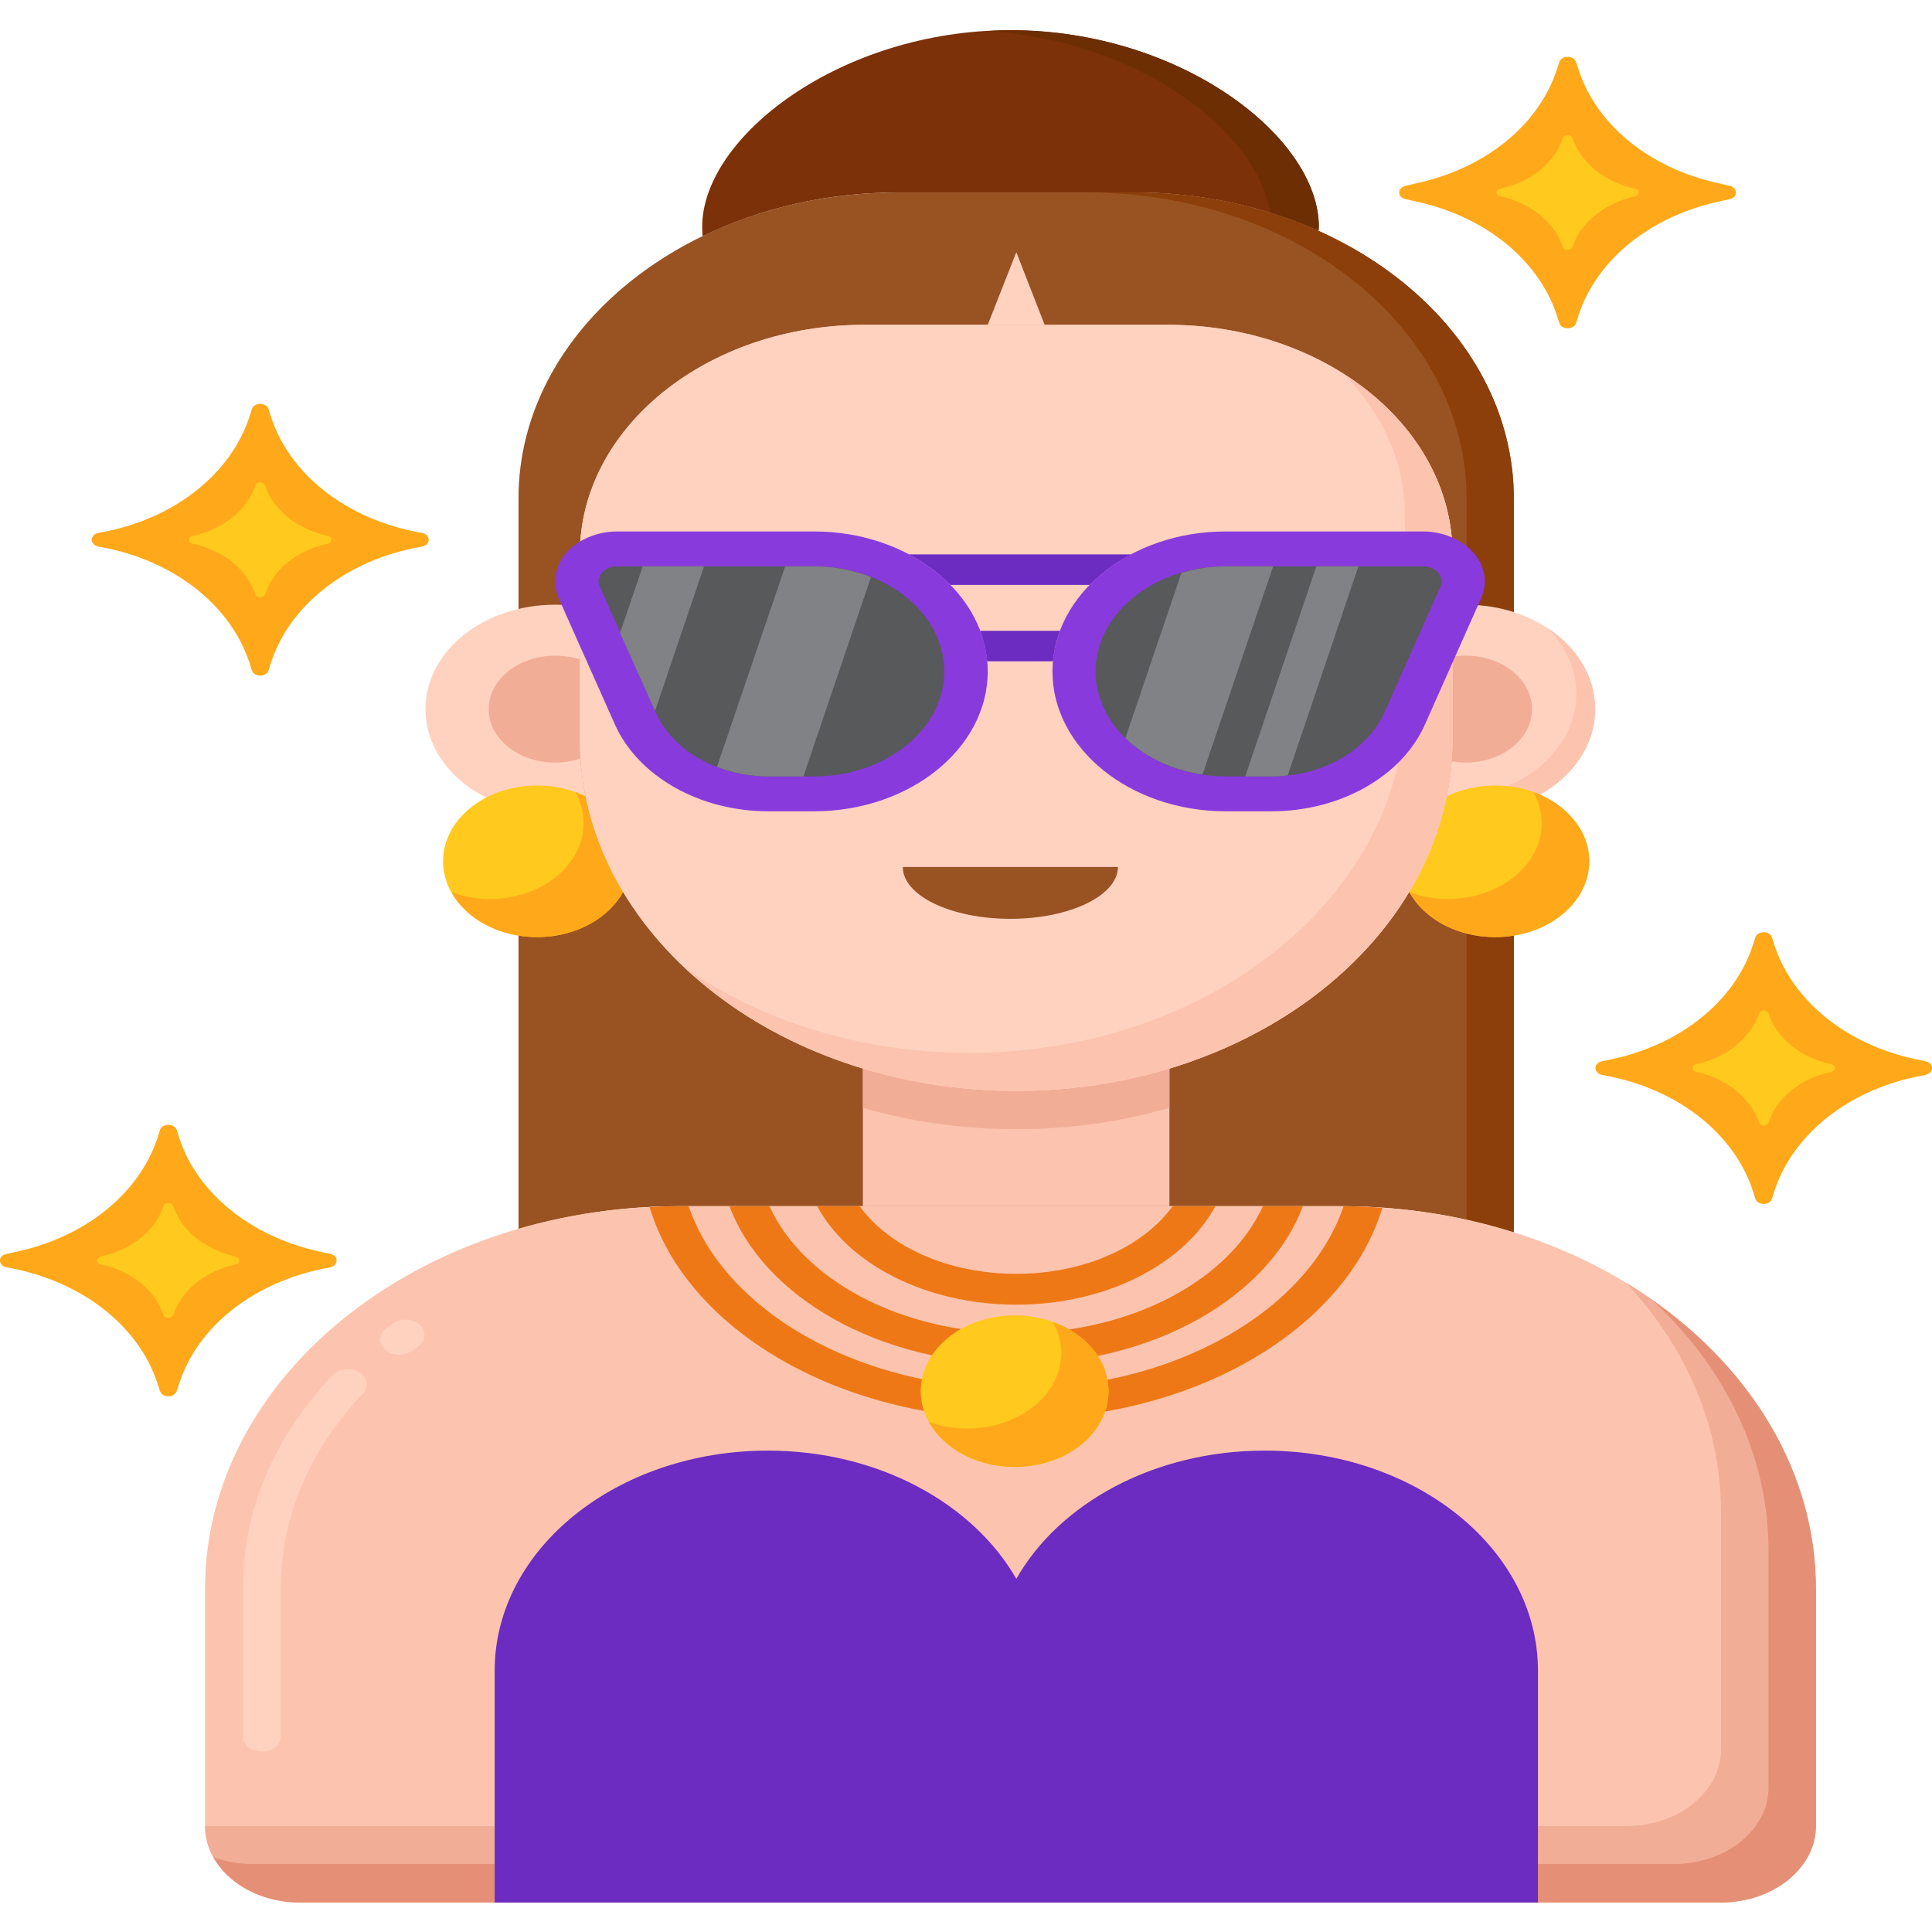
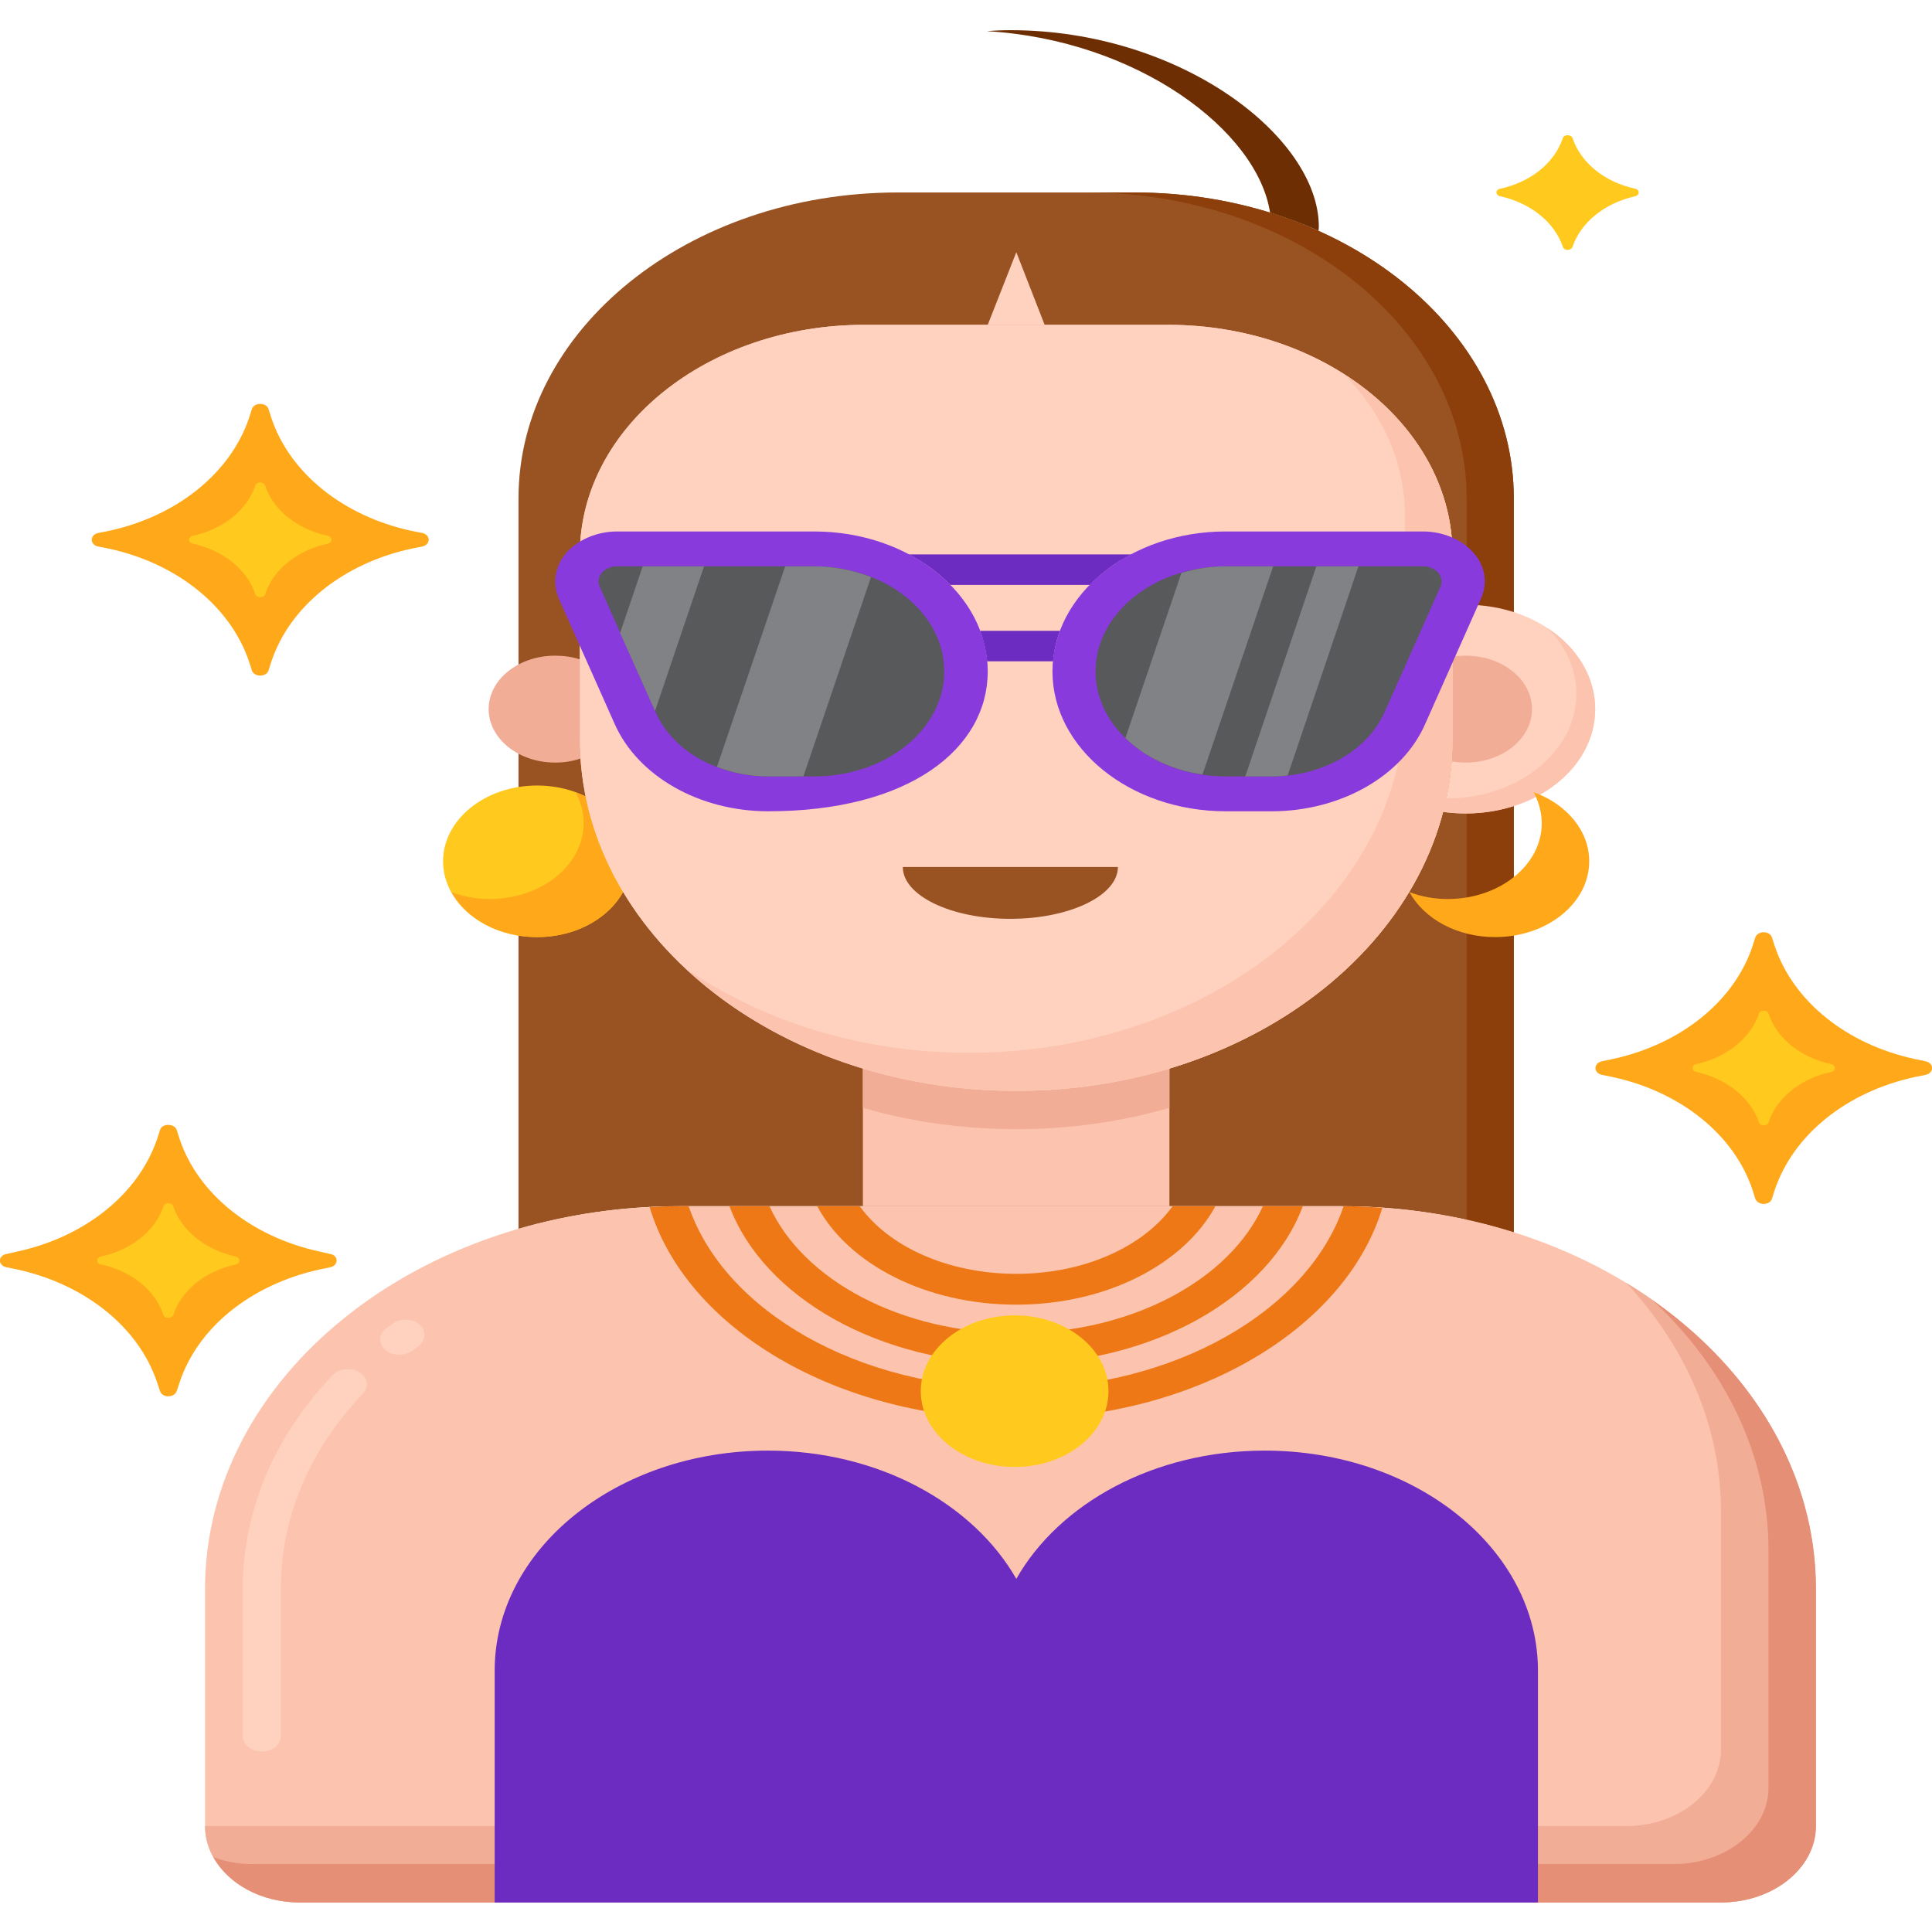
<svg xmlns="http://www.w3.org/2000/svg" width="24px" height="24px" viewBox="0 0 24 24" version="1.1">
  <g id="surface1">
-     <path style=" stroke:none;fill-rule:nonzero;fill:rgb(48.627%,19.216%,3.137%);fill-opacity:1;" d="M 11.152 2.391 L 14.094 2.391 C 14.922 2.391 15.703 2.566 16.379 2.867 C 16.379 2.852 16.383 2.836 16.383 2.816 C 16.383 1.703 14.668 0.375 12.551 0.375 C 10.438 0.375 8.723 1.703 8.723 2.816 C 8.723 2.855 8.723 2.895 8.73 2.934 C 9.438 2.59 10.266 2.391 11.152 2.391 Z M 11.152 2.391 " />
    <path style=" stroke:none;fill-rule:nonzero;fill:rgb(42.745%,18.039%,1.176%);fill-opacity:1;" d="M 15.777 2.641 C 15.984 2.707 16.188 2.781 16.379 2.867 C 16.379 2.852 16.383 2.836 16.383 2.816 C 16.383 1.703 14.668 0.375 12.551 0.375 C 12.453 0.375 12.355 0.379 12.258 0.387 C 14.125 0.496 15.621 1.621 15.777 2.641 Z M 15.777 2.641 " />
    <path style=" stroke:none;fill-rule:nonzero;fill:rgb(60%,32.157%,13.333%);fill-opacity:1;" d="M 8.438 14.984 L 16.664 14.984 C 17.422 14.984 18.141 15.102 18.805 15.309 L 18.805 6.191 C 18.805 4.094 16.695 2.391 14.094 2.391 L 11.152 2.391 C 8.551 2.391 6.441 4.094 6.441 6.191 L 6.441 15.266 C 7.062 15.086 7.738 14.984 8.438 14.984 Z M 8.438 14.984 " />
    <path style=" stroke:none;fill-rule:nonzero;fill:rgb(54.902%,24.706%,3.922%);fill-opacity:1;" d="M 18.219 6.191 L 18.219 15.152 C 18.418 15.195 18.613 15.25 18.805 15.309 L 18.805 6.191 C 18.805 4.094 16.695 2.391 14.094 2.391 L 13.504 2.391 C 16.105 2.391 18.219 4.094 18.219 6.191 Z M 18.219 6.191 " />
    <path style=" stroke:none;fill-rule:nonzero;fill:rgb(100%,82.353%,75.294%);fill-opacity:1;" d="M 18.207 7.512 C 18.152 7.512 18.098 7.512 18.043 7.516 L 18.043 9.18 C 18.043 9.492 18.004 9.793 17.926 10.086 C 18.02 10.098 18.109 10.105 18.207 10.105 C 19.098 10.105 19.816 9.527 19.816 8.809 C 19.816 8.09 19.098 7.512 18.207 7.512 Z M 18.207 7.512 " />
    <path style=" stroke:none;fill-rule:nonzero;fill:rgb(98.824%,76.863%,68.235%);fill-opacity:1;" d="M 19.223 7.801 C 19.445 8.023 19.582 8.309 19.582 8.617 C 19.582 9.336 18.859 9.918 17.973 9.918 C 17.969 9.918 17.969 9.918 17.965 9.918 C 17.953 9.973 17.941 10.031 17.926 10.086 C 18.02 10.098 18.109 10.105 18.207 10.105 C 19.098 10.105 19.816 9.527 19.816 8.809 C 19.816 8.402 19.586 8.039 19.223 7.801 Z M 19.223 7.801 " />
    <path style=" stroke:none;fill-rule:nonzero;fill:rgb(94.902%,67.843%,59.216%);fill-opacity:1;" d="M 18.207 8.145 C 18.152 8.145 18.098 8.148 18.043 8.156 L 18.043 9.18 C 18.043 9.273 18.039 9.367 18.031 9.457 C 18.09 9.469 18.148 9.473 18.207 9.473 C 18.664 9.473 19.031 9.176 19.031 8.809 C 19.031 8.441 18.664 8.145 18.207 8.145 Z M 18.207 8.145 " />
-     <path style=" stroke:none;fill-rule:nonzero;fill:rgb(100%,82.353%,75.294%);fill-opacity:1;" d="M 7.203 9.18 L 7.203 7.535 C 7.102 7.52 7 7.512 6.895 7.512 C 6.004 7.512 5.285 8.09 5.285 8.809 C 5.285 9.527 6.004 10.105 6.895 10.105 C 7.039 10.105 7.18 10.09 7.312 10.062 C 7.242 9.777 7.203 9.484 7.203 9.18 Z M 7.203 9.18 " />
    <path style=" stroke:none;fill-rule:nonzero;fill:rgb(94.902%,67.843%,59.216%);fill-opacity:1;" d="M 7.203 9.18 L 7.203 8.191 C 7.109 8.16 7.004 8.145 6.895 8.145 C 6.441 8.145 6.07 8.441 6.07 8.809 C 6.07 9.176 6.441 9.473 6.895 9.473 C 7.008 9.473 7.113 9.457 7.211 9.422 C 7.207 9.344 7.203 9.262 7.203 9.18 Z M 7.203 9.18 " />
    <path style=" stroke:none;fill-rule:nonzero;fill:rgb(98.824%,76.863%,68.235%);fill-opacity:1;" d="M 21.379 23.633 L 3.723 23.633 C 3.074 23.633 2.547 23.207 2.547 22.684 L 2.547 19.738 C 2.547 17.113 5.184 14.984 8.438 14.984 L 16.664 14.984 C 19.918 14.984 22.555 17.113 22.555 19.738 L 22.555 22.684 C 22.555 23.207 22.027 23.633 21.379 23.633 Z M 21.379 23.633 " />
    <path style=" stroke:none;fill-rule:nonzero;fill:rgb(100%,82.353%,75.294%);fill-opacity:1;" d="M 3.254 21.758 C 3.121 21.758 3.016 21.672 3.016 21.566 L 3.016 19.738 C 3.016 18.77 3.402 17.852 4.133 17.082 C 4.215 17 4.359 16.984 4.465 17.047 C 4.566 17.109 4.586 17.23 4.508 17.312 C 3.84 18.016 3.488 18.852 3.488 19.738 L 3.488 21.566 C 3.488 21.672 3.383 21.758 3.254 21.758 Z M 4.957 16.828 C 4.895 16.828 4.828 16.809 4.785 16.766 C 4.695 16.688 4.703 16.57 4.801 16.5 C 4.828 16.48 4.855 16.461 4.883 16.441 C 4.98 16.371 5.129 16.379 5.215 16.457 C 5.301 16.539 5.289 16.656 5.191 16.727 C 5.164 16.746 5.141 16.762 5.117 16.781 C 5.07 16.812 5.016 16.828 4.957 16.828 Z M 4.957 16.828 " />
    <path style=" stroke:none;fill-rule:nonzero;fill:rgb(94.902%,67.843%,59.216%);fill-opacity:1;" d="M 20.199 15.934 C 20.941 16.73 21.379 17.715 21.379 18.785 L 21.379 21.73 C 21.379 22.258 20.852 22.684 20.199 22.684 L 2.547 22.684 C 2.547 23.207 3.074 23.633 3.723 23.633 L 21.379 23.633 C 22.027 23.633 22.555 23.207 22.555 22.684 L 22.555 19.738 C 22.555 18.184 21.629 16.801 20.199 15.934 Z M 20.199 15.934 " />
    <path style=" stroke:none;fill-rule:nonzero;fill:rgb(89.804%,56.471%,46.275%);fill-opacity:1;" d="M 20.523 16.148 C 21.422 16.98 21.969 18.07 21.969 19.262 L 21.969 22.207 C 21.969 22.73 21.441 23.156 20.789 23.156 L 3.137 23.156 C 2.961 23.156 2.797 23.125 2.652 23.07 C 2.836 23.402 3.246 23.633 3.723 23.633 L 21.379 23.633 C 22.027 23.633 22.559 23.207 22.559 22.684 L 22.559 19.738 C 22.559 18.305 21.77 17.02 20.523 16.148 Z M 20.523 16.148 " />
    <path style=" stroke:none;fill-rule:nonzero;fill:rgb(42.353%,16.863%,75.686%);fill-opacity:1;" d="M 15.711 18.02 C 14.34 18.02 13.16 18.672 12.625 19.613 C 12.086 18.672 10.906 18.02 9.539 18.02 C 7.664 18.02 6.145 19.242 6.145 20.754 L 6.145 23.633 L 19.105 23.633 L 19.105 20.754 C 19.105 19.242 17.586 18.02 15.711 18.02 Z M 15.711 18.02 " />
    <path style=" stroke:none;fill-rule:nonzero;fill:rgb(98.824%,76.863%,68.235%);fill-opacity:1;" d="M 12.625 13.551 C 11.953 13.551 11.312 13.453 10.719 13.273 L 10.719 14.984 L 14.527 14.984 L 14.527 13.273 C 13.938 13.453 13.293 13.551 12.625 13.551 Z M 12.625 13.551 " />
    <path style=" stroke:none;fill-rule:nonzero;fill:rgb(94.902%,67.843%,59.216%);fill-opacity:1;" d="M 12.625 13.551 C 11.953 13.551 11.312 13.453 10.719 13.273 L 10.719 13.762 C 11.312 13.934 11.953 14.027 12.625 14.027 C 13.293 14.027 13.934 13.934 14.527 13.762 L 14.527 13.273 C 13.938 13.453 13.293 13.551 12.625 13.551 Z M 12.625 13.551 " />
-     <path style=" stroke:none;fill-rule:nonzero;fill:rgb(100%,78.824%,11.373%);fill-opacity:1;" d="M 18.574 11.641 C 19.219 11.641 19.742 11.219 19.742 10.699 C 19.742 10.18 19.219 9.758 18.574 9.758 C 17.93 9.758 17.406 10.18 17.406 10.699 C 17.406 11.219 17.93 11.641 18.574 11.641 Z M 18.574 11.641 " />
    <path style=" stroke:none;fill-rule:nonzero;fill:rgb(100%,66.275%,10.196%);fill-opacity:1;" d="M 19.051 9.84 C 19.113 9.957 19.152 10.09 19.152 10.227 C 19.152 10.746 18.629 11.168 17.984 11.168 C 17.816 11.168 17.652 11.137 17.508 11.082 C 17.691 11.414 18.098 11.641 18.574 11.641 C 19.219 11.641 19.742 11.219 19.742 10.699 C 19.742 10.316 19.457 9.988 19.051 9.84 Z M 19.051 9.84 " />
    <path style=" stroke:none;fill-rule:nonzero;fill:rgb(100%,78.824%,11.373%);fill-opacity:1;" d="M 6.672 11.641 C 7.316 11.641 7.84 11.219 7.84 10.699 C 7.84 10.18 7.316 9.758 6.672 9.758 C 6.027 9.758 5.504 10.18 5.504 10.699 C 5.504 11.219 6.027 11.641 6.672 11.641 Z M 6.672 11.641 " />
    <path style=" stroke:none;fill-rule:nonzero;fill:rgb(100%,66.275%,10.196%);fill-opacity:1;" d="M 7.148 9.84 C 7.215 9.957 7.25 10.09 7.25 10.227 C 7.25 10.746 6.727 11.168 6.082 11.168 C 5.914 11.168 5.754 11.137 5.609 11.082 C 5.789 11.414 6.199 11.641 6.672 11.641 C 7.316 11.641 7.84 11.219 7.84 10.699 C 7.84 10.316 7.555 9.988 7.148 9.84 Z M 7.148 9.84 " />
    <path style=" stroke:none;fill-rule:nonzero;fill:rgb(100%,82.353%,75.294%);fill-opacity:1;" d="M 7.203 6.887 L 7.203 9.18 C 7.203 11.594 9.629 13.551 12.625 13.551 C 15.617 13.551 18.043 11.594 18.043 9.18 L 18.043 6.887 C 18.043 5.312 16.461 4.035 14.508 4.035 L 10.738 4.035 C 8.785 4.035 7.203 5.312 7.203 6.887 Z M 7.203 6.887 " />
    <path style=" stroke:none;fill-rule:nonzero;fill:rgb(100%,82.353%,75.294%);fill-opacity:1;" d="M 7.203 6.887 L 7.203 9.18 C 7.203 11.594 9.629 13.551 12.625 13.551 C 15.617 13.551 18.043 11.594 18.043 9.18 L 18.043 6.887 C 18.043 5.312 16.461 4.035 14.508 4.035 L 10.738 4.035 C 8.785 4.035 7.203 5.312 7.203 6.887 Z M 7.203 6.887 " />
    <path style=" stroke:none;fill-rule:nonzero;fill:rgb(98.824%,76.863%,68.235%);fill-opacity:1;" d="M 16.695 4.648 C 17.172 5.133 17.453 5.746 17.453 6.41 L 17.453 8.707 C 17.453 11.121 15.027 13.078 12.035 13.078 C 10.688 13.078 9.457 12.68 8.508 12.023 C 9.504 12.961 10.977 13.551 12.625 13.551 C 15.617 13.551 18.043 11.594 18.043 9.18 L 18.043 6.887 C 18.043 5.977 17.516 5.168 16.695 4.648 Z M 16.695 4.648 " />
    <path style=" stroke:none;fill-rule:nonzero;fill:rgb(60%,32.157%,13.333%);fill-opacity:1;" d="M 12.551 11.414 C 13.289 11.414 13.887 11.125 13.887 10.77 L 11.215 10.77 C 11.215 11.125 11.812 11.414 12.551 11.414 Z M 12.551 11.414 " />
    <path style=" stroke:none;fill-rule:nonzero;fill:rgb(100%,82.353%,75.294%);fill-opacity:1;" d="M 12.977 4.035 L 12.27 4.035 L 12.625 3.133 Z M 12.977 4.035 " />
    <path style=" stroke:none;fill-rule:nonzero;fill:rgb(42.353%,16.863%,75.686%);fill-opacity:1;" d="M 14.055 6.887 L 11.289 6.887 C 11.484 6.988 11.66 7.117 11.805 7.266 L 13.539 7.266 C 13.684 7.117 13.855 6.988 14.055 6.887 Z M 14.055 6.887 " />
    <path style=" stroke:none;fill-rule:nonzero;fill:rgb(42.353%,16.863%,75.686%);fill-opacity:1;" d="M 13.168 7.836 L 12.176 7.836 C 12.219 7.957 12.25 8.086 12.262 8.215 L 13.082 8.215 C 13.094 8.086 13.121 7.957 13.168 7.836 Z M 13.168 7.836 " />
-     <path style=" stroke:none;fill-rule:nonzero;fill:rgb(53.725%,22.745%,86.667%);fill-opacity:1;" d="M 10.113 6.602 L 7.668 6.602 C 7.418 6.602 7.18 6.703 7.035 6.867 C 6.895 7.031 6.859 7.242 6.941 7.434 L 7.637 8.996 C 7.926 9.645 8.691 10.078 9.543 10.078 L 10.113 10.078 C 11.301 10.078 12.27 9.297 12.27 8.34 C 12.27 7.383 11.301 6.602 10.113 6.602 Z M 10.113 6.602 " />
+     <path style=" stroke:none;fill-rule:nonzero;fill:rgb(53.725%,22.745%,86.667%);fill-opacity:1;" d="M 10.113 6.602 L 7.668 6.602 C 7.418 6.602 7.18 6.703 7.035 6.867 C 6.895 7.031 6.859 7.242 6.941 7.434 L 7.637 8.996 C 7.926 9.645 8.691 10.078 9.543 10.078 C 11.301 10.078 12.27 9.297 12.27 8.34 C 12.27 7.383 11.301 6.602 10.113 6.602 Z M 10.113 6.602 " />
    <path style=" stroke:none;fill-rule:nonzero;fill:rgb(34.51%,34.902%,35.686%);fill-opacity:1;" d="M 10.113 9.645 L 9.543 9.645 C 8.918 9.645 8.355 9.328 8.145 8.848 L 7.449 7.285 C 7.395 7.164 7.504 7.035 7.668 7.035 L 10.113 7.035 C 11.008 7.035 11.73 7.621 11.73 8.34 C 11.73 9.059 11.008 9.645 10.113 9.645 Z M 10.113 9.645 " />
    <path style=" stroke:none;fill-rule:nonzero;fill:rgb(53.725%,22.745%,86.667%);fill-opacity:1;" d="M 15.227 6.602 L 17.676 6.602 C 17.926 6.602 18.16 6.703 18.305 6.867 C 18.449 7.031 18.484 7.242 18.398 7.434 L 17.703 8.996 C 17.418 9.645 16.648 10.078 15.797 10.078 L 15.227 10.078 C 14.039 10.078 13.074 9.297 13.074 8.34 C 13.074 7.383 14.039 6.602 15.227 6.602 Z M 15.227 6.602 " />
    <path style=" stroke:none;fill-rule:nonzero;fill:rgb(34.51%,34.902%,35.686%);fill-opacity:1;" d="M 15.227 9.645 L 15.797 9.645 C 16.426 9.645 16.984 9.328 17.199 8.848 L 17.895 7.285 C 17.949 7.164 17.836 7.035 17.676 7.035 L 15.227 7.035 C 14.336 7.035 13.609 7.621 13.609 8.34 C 13.609 9.059 14.336 9.645 15.227 9.645 Z M 15.227 9.645 " />
    <path style=" stroke:none;fill-rule:nonzero;fill:rgb(50.196%,50.98%,52.157%);fill-opacity:1;" d="M 8.906 9.527 C 9.102 9.602 9.32 9.645 9.543 9.645 L 9.98 9.645 L 10.82 7.168 C 10.605 7.086 10.367 7.035 10.113 7.035 L 9.754 7.035 Z M 8.906 9.527 " />
    <path style=" stroke:none;fill-rule:nonzero;fill:rgb(50.196%,50.98%,52.157%);fill-opacity:1;" d="M 7.703 7.863 L 8.137 8.832 L 8.746 7.035 L 7.984 7.035 Z M 7.703 7.863 " />
    <path style=" stroke:none;fill-rule:nonzero;fill:rgb(50.196%,50.98%,52.157%);fill-opacity:1;" d="M 13.98 9.168 C 14.219 9.402 14.555 9.566 14.938 9.621 L 15.816 7.035 L 15.227 7.035 C 15.031 7.035 14.848 7.066 14.676 7.117 Z M 13.98 9.168 " />
    <path style=" stroke:none;fill-rule:nonzero;fill:rgb(50.196%,50.98%,52.157%);fill-opacity:1;" d="M 15.469 9.645 L 15.797 9.645 C 15.863 9.645 15.93 9.641 15.996 9.633 L 16.875 7.035 L 16.352 7.035 Z M 15.469 9.645 " />
    <path style=" stroke:none;fill-rule:nonzero;fill:rgb(93.725%,47.059%,8.627%);fill-opacity:1;" d="M 12.625 16.945 C 14.328 16.945 15.762 16.113 16.184 14.984 L 15.688 14.984 C 15.273 15.898 14.059 16.562 12.625 16.562 C 11.188 16.562 9.973 15.898 9.559 14.984 L 9.062 14.984 C 9.484 16.113 10.922 16.945 12.625 16.945 Z M 12.625 16.945 " />
    <path style=" stroke:none;fill-rule:nonzero;fill:rgb(93.725%,47.059%,8.627%);fill-opacity:1;" d="M 12.625 16.207 C 13.75 16.207 14.711 15.699 15.098 14.984 L 14.566 14.984 C 14.207 15.484 13.473 15.824 12.625 15.824 C 11.773 15.824 11.039 15.484 10.68 14.984 L 10.152 14.984 C 10.535 15.699 11.496 16.207 12.625 16.207 Z M 12.625 16.207 " />
    <path style=" stroke:none;fill-rule:nonzero;fill:rgb(93.725%,47.059%,8.627%);fill-opacity:1;" d="M 12.625 17.629 C 14.852 17.629 16.719 16.504 17.172 15.004 C 17.012 14.992 16.852 14.984 16.691 14.984 C 16.25 16.281 14.594 17.25 12.625 17.25 C 10.652 17.25 8.996 16.281 8.555 14.984 L 8.438 14.984 C 8.316 14.984 8.191 14.988 8.07 14.996 C 8.52 16.5 10.391 17.629 12.625 17.629 Z M 12.625 17.629 " />
    <path style=" stroke:none;fill-rule:nonzero;fill:rgb(100%,78.824%,11.373%);fill-opacity:1;" d="M 12.605 18.223 C 13.25 18.223 13.77 17.801 13.77 17.281 C 13.77 16.762 13.25 16.34 12.605 16.34 C 11.961 16.34 11.438 16.762 11.438 17.281 C 11.438 17.801 11.961 18.223 12.605 18.223 Z M 12.605 18.223 " />
-     <path style=" stroke:none;fill-rule:nonzero;fill:rgb(100%,66.275%,10.196%);fill-opacity:1;" d="M 13.078 16.422 C 13.145 16.539 13.184 16.668 13.184 16.805 C 13.184 17.324 12.66 17.746 12.016 17.746 C 11.844 17.746 11.684 17.715 11.539 17.664 C 11.723 17.992 12.129 18.223 12.605 18.223 C 13.25 18.223 13.77 17.801 13.77 17.281 C 13.77 16.898 13.488 16.566 13.078 16.422 Z M 13.078 16.422 " />
    <path style=" stroke:none;fill-rule:nonzero;fill:rgb(100%,66.275%,10.196%);fill-opacity:1;" d="M 23.789 13.156 L 23.922 13.184 C 24.027 13.207 24.027 13.328 23.922 13.352 L 23.789 13.379 C 22.938 13.562 22.277 14.098 22.047 14.781 L 22.012 14.891 C 21.984 14.977 21.836 14.977 21.805 14.891 L 21.77 14.781 C 21.543 14.098 20.879 13.562 20.031 13.379 L 19.898 13.352 C 19.793 13.328 19.793 13.207 19.898 13.184 L 20.031 13.156 C 20.879 12.973 21.543 12.438 21.77 11.754 L 21.805 11.645 C 21.836 11.559 21.984 11.559 22.012 11.645 L 22.047 11.754 C 22.277 12.438 22.938 12.973 23.789 13.156 Z M 23.789 13.156 " />
    <path style=" stroke:none;fill-rule:nonzero;fill:rgb(100%,78.824%,11.373%);fill-opacity:1;" d="M 22.746 13.219 C 22.809 13.234 22.809 13.301 22.746 13.316 C 22.367 13.398 22.07 13.637 21.969 13.945 C 21.953 13.992 21.867 13.992 21.852 13.945 C 21.746 13.637 21.449 13.398 21.07 13.316 C 21.012 13.301 21.012 13.234 21.07 13.219 C 21.449 13.137 21.746 12.898 21.852 12.59 C 21.867 12.543 21.953 12.543 21.969 12.59 C 22.07 12.898 22.367 13.137 22.746 13.219 Z M 22.746 13.219 " />
    <path style=" stroke:none;fill-rule:nonzero;fill:rgb(100%,66.275%,10.196%);fill-opacity:1;" d="M 5.109 6.594 L 5.246 6.621 C 5.352 6.645 5.352 6.766 5.246 6.789 L 5.109 6.816 C 4.262 7 3.598 7.535 3.371 8.219 L 3.336 8.328 C 3.309 8.414 3.156 8.414 3.129 8.328 L 3.094 8.219 C 2.863 7.535 2.203 7 1.355 6.816 L 1.219 6.789 C 1.113 6.766 1.113 6.645 1.219 6.621 L 1.355 6.594 C 2.203 6.41 2.863 5.875 3.094 5.191 L 3.129 5.082 C 3.156 4.996 3.309 4.996 3.336 5.082 L 3.371 5.191 C 3.598 5.875 4.262 6.41 5.109 6.594 Z M 5.109 6.594 " />
    <path style=" stroke:none;fill-rule:nonzero;fill:rgb(100%,78.824%,11.373%);fill-opacity:1;" d="M 4.07 6.656 C 4.133 6.672 4.133 6.738 4.07 6.754 C 3.691 6.836 3.395 7.074 3.293 7.383 C 3.273 7.43 3.188 7.43 3.172 7.383 C 3.07 7.074 2.773 6.836 2.395 6.754 C 2.332 6.738 2.332 6.672 2.395 6.656 C 2.773 6.574 3.07 6.336 3.172 6.031 C 3.188 5.98 3.273 5.98 3.293 6.031 C 3.395 6.336 3.691 6.574 4.07 6.656 Z M 4.07 6.656 " />
-     <path style=" stroke:none;fill-rule:nonzero;fill:rgb(100%,66.275%,10.196%);fill-opacity:1;" d="M 21.352 2.277 L 21.488 2.309 C 21.59 2.332 21.59 2.453 21.488 2.473 L 21.352 2.504 C 20.504 2.688 19.84 3.223 19.613 3.906 L 19.578 4.016 C 19.547 4.098 19.398 4.098 19.371 4.016 L 19.336 3.906 C 19.105 3.223 18.445 2.688 17.594 2.504 L 17.461 2.473 C 17.355 2.453 17.355 2.332 17.461 2.309 L 17.594 2.277 C 18.445 2.094 19.105 1.562 19.336 0.875 L 19.371 0.77 C 19.398 0.684 19.547 0.684 19.578 0.77 L 19.613 0.875 C 19.84 1.562 20.504 2.094 21.352 2.277 Z M 21.352 2.277 " />
    <path style=" stroke:none;fill-rule:nonzero;fill:rgb(100%,78.824%,11.373%);fill-opacity:1;" d="M 20.312 2.344 C 20.371 2.355 20.371 2.426 20.312 2.438 C 19.934 2.523 19.637 2.762 19.535 3.066 C 19.516 3.117 19.43 3.117 19.414 3.066 C 19.312 2.762 19.016 2.523 18.637 2.438 C 18.574 2.426 18.574 2.355 18.637 2.344 C 19.016 2.262 19.312 2.023 19.414 1.715 C 19.43 1.668 19.516 1.668 19.535 1.715 C 19.637 2.023 19.934 2.262 20.312 2.344 Z M 20.312 2.344 " />
    <path style=" stroke:none;fill-rule:nonzero;fill:rgb(100%,66.275%,10.196%);fill-opacity:1;" d="M 3.969 15.547 L 4.105 15.578 C 4.207 15.598 4.207 15.719 4.105 15.742 L 3.969 15.77 C 3.121 15.957 2.457 16.488 2.23 17.176 L 2.195 17.281 C 2.164 17.367 2.016 17.367 1.988 17.281 L 1.953 17.176 C 1.723 16.488 1.062 15.957 0.215 15.77 L 0.078 15.742 C -0.027 15.719 -0.027 15.598 0.078 15.578 L 0.215 15.547 C 1.062 15.363 1.723 14.828 1.953 14.145 L 1.988 14.035 C 2.016 13.953 2.164 13.953 2.195 14.035 L 2.23 14.145 C 2.457 14.828 3.121 15.363 3.969 15.547 Z M 3.969 15.547 " />
    <path style=" stroke:none;fill-rule:nonzero;fill:rgb(100%,78.824%,11.373%);fill-opacity:1;" d="M 2.93 15.609 C 2.988 15.625 2.988 15.695 2.93 15.707 C 2.551 15.789 2.254 16.027 2.152 16.336 C 2.133 16.383 2.047 16.383 2.031 16.336 C 1.93 16.027 1.633 15.789 1.254 15.707 C 1.191 15.695 1.191 15.625 1.254 15.609 C 1.633 15.527 1.93 15.289 2.031 14.984 C 2.047 14.934 2.133 14.934 2.152 14.984 C 2.254 15.289 2.551 15.527 2.93 15.609 Z M 2.93 15.609 " />
  </g>
</svg>